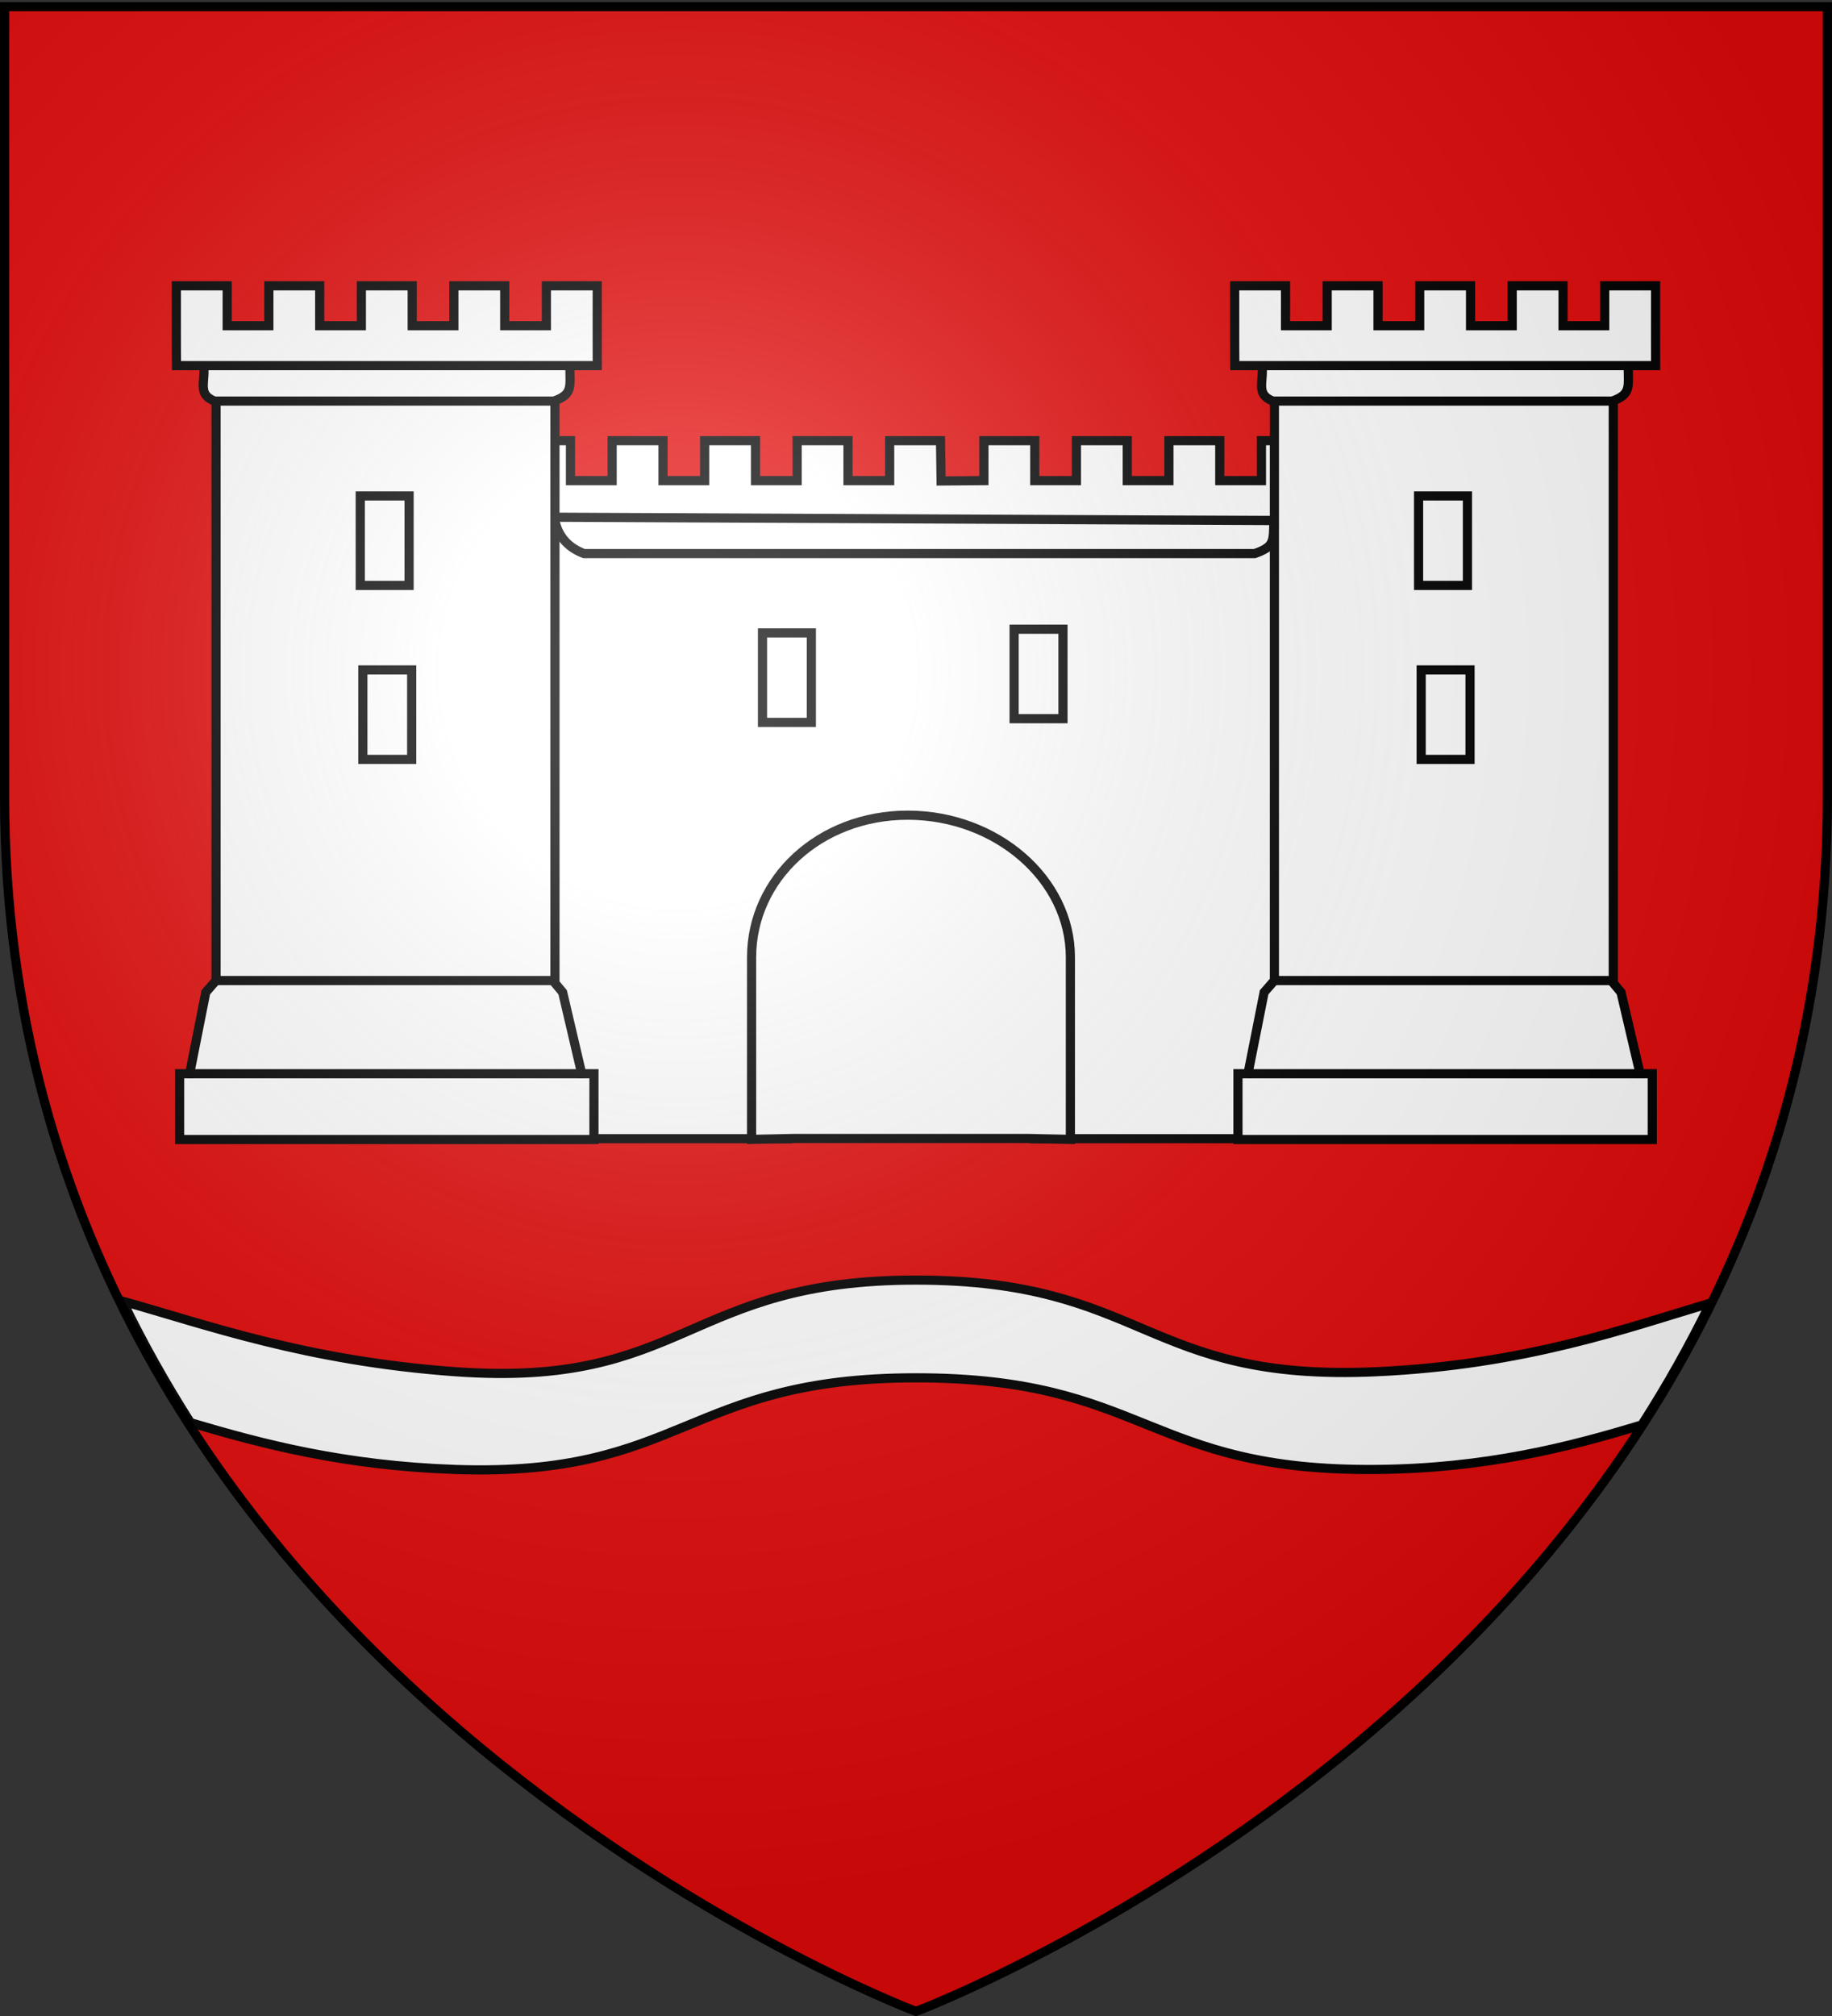
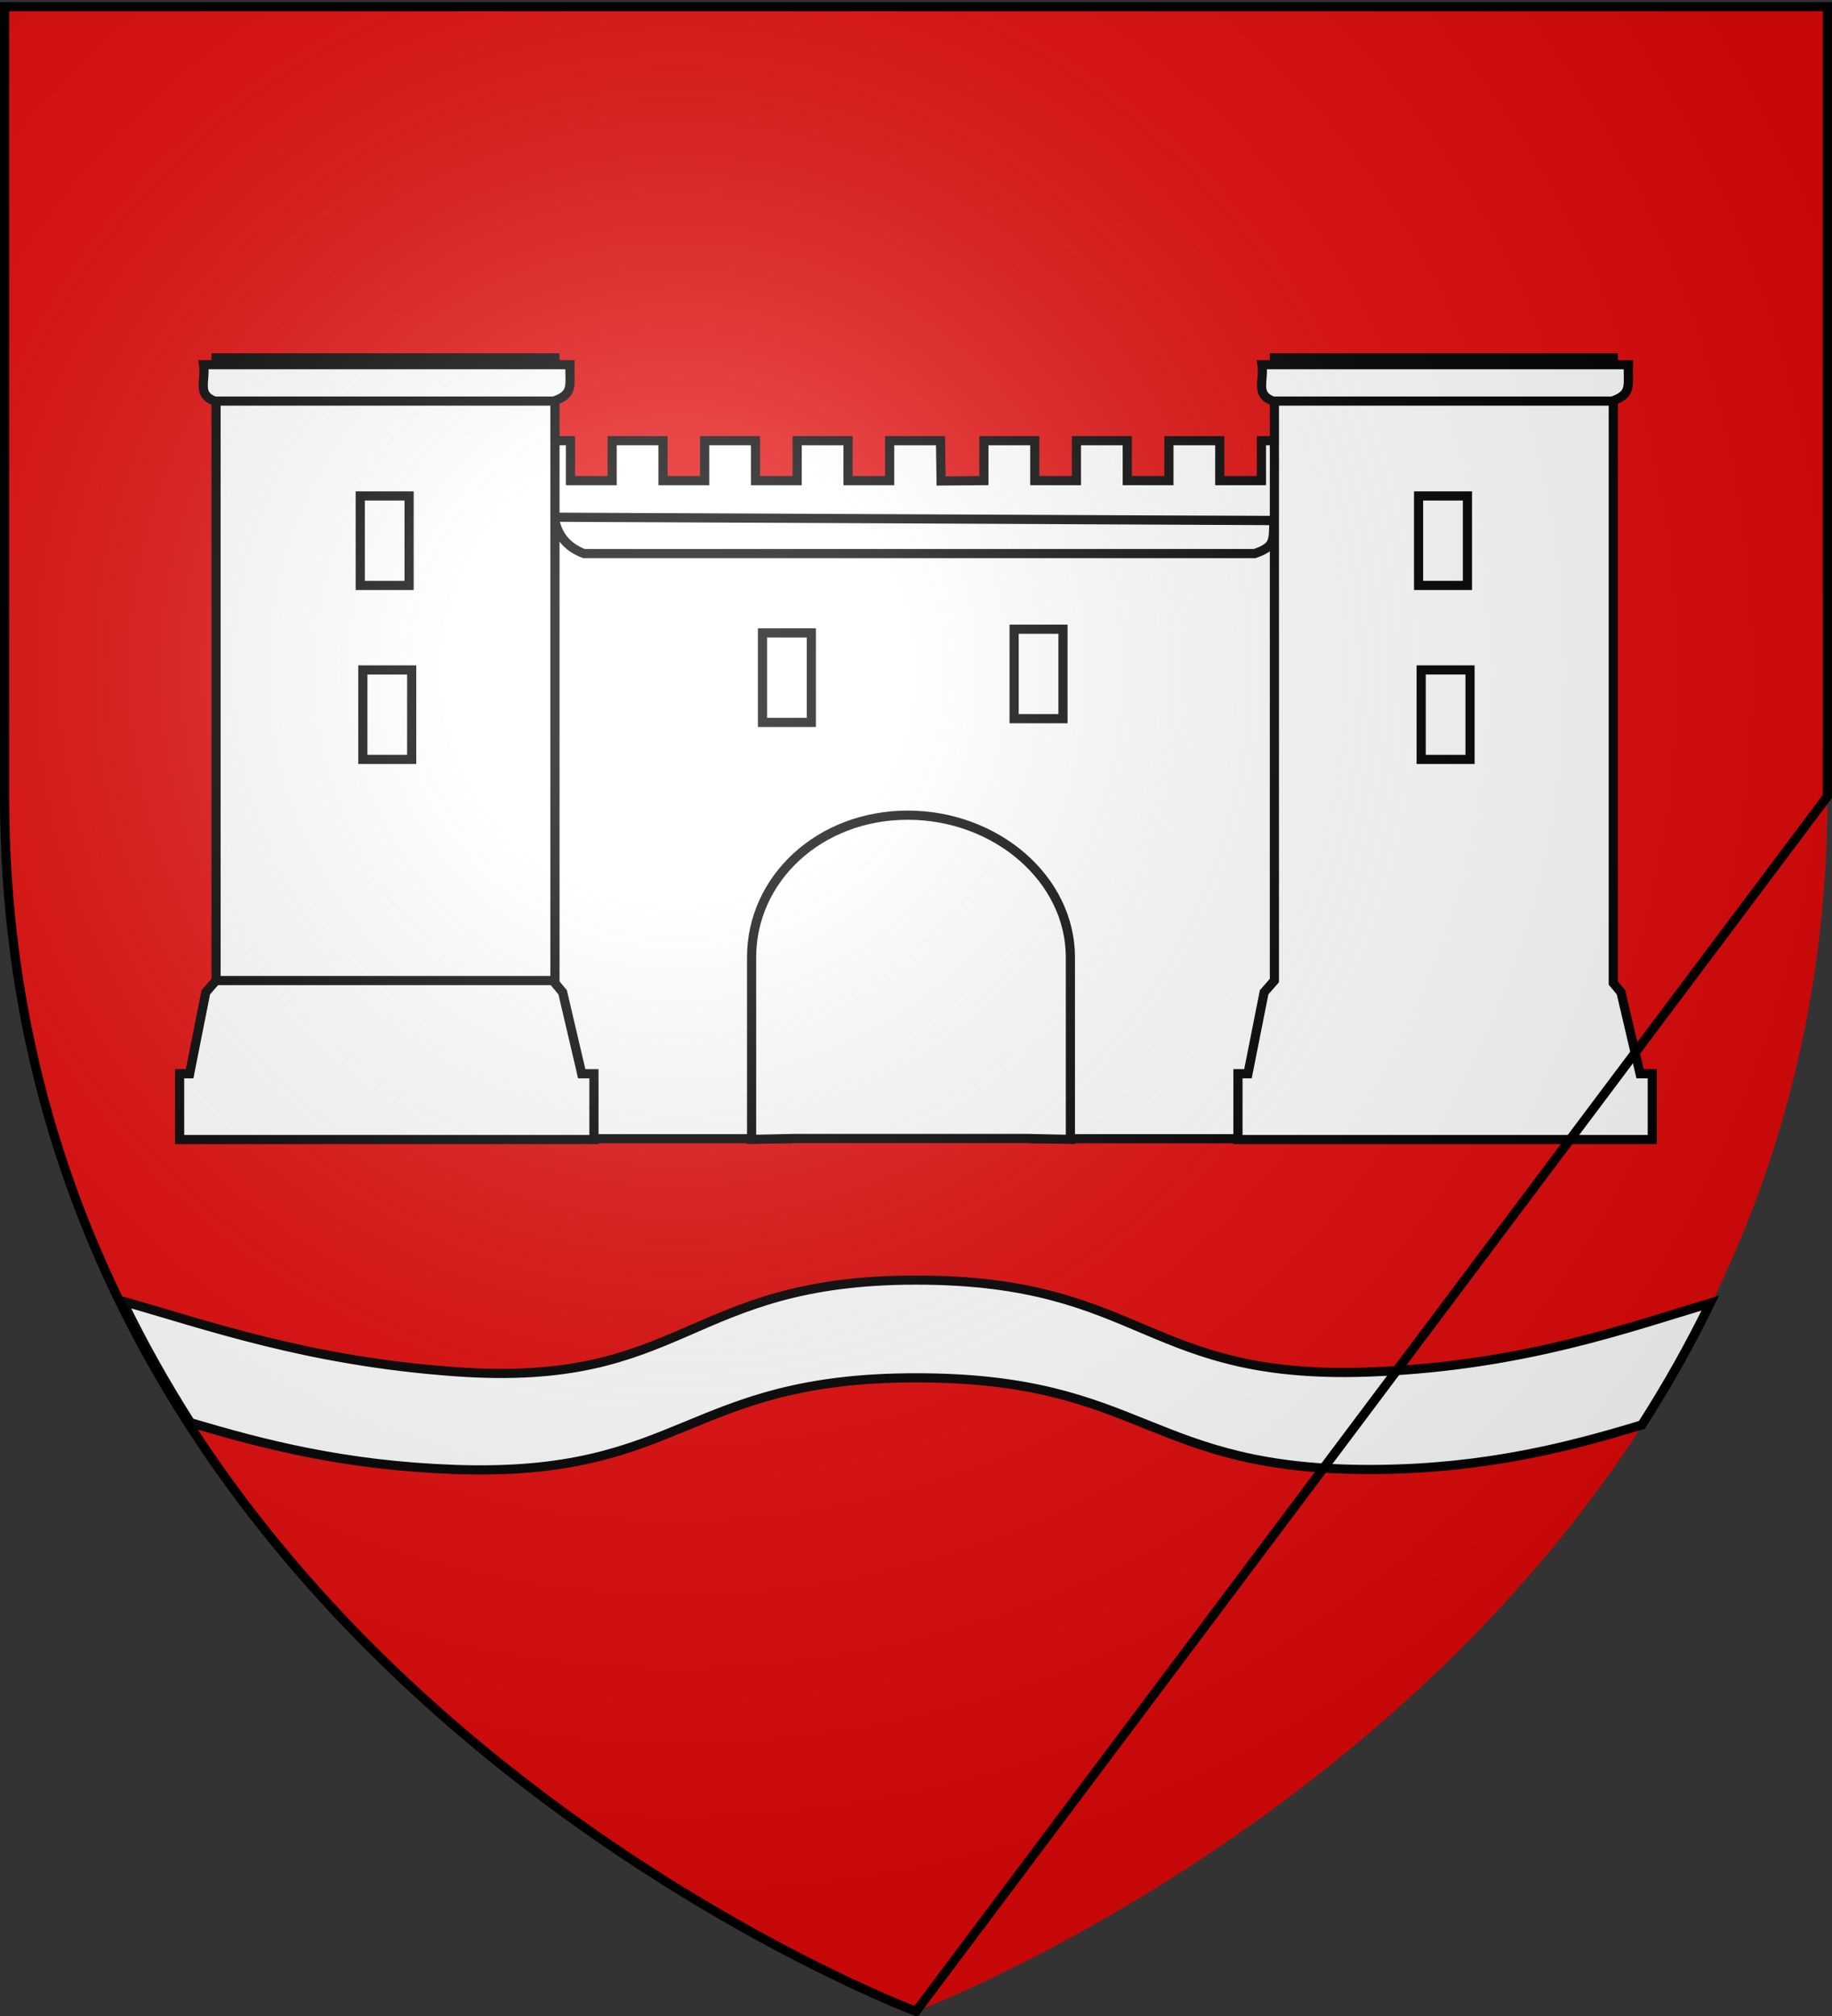
<svg xmlns="http://www.w3.org/2000/svg" xmlns:xlink="http://www.w3.org/1999/xlink" width="600" height="660" version="1.0">
  <rect width="100%" height="100%" fill="#333333" stroke="none" />
  <desc>Flag of Canton of Valais (Wallis)</desc>
  <defs>
    <radialGradient xlink:href="#a" id="e" cx="221.445" cy="226.331" r="300" fx="221.445" fy="226.331" gradientTransform="matrix(1.353 0 0 1.349 -77.63 -85.747)" gradientUnits="userSpaceOnUse" />
    <linearGradient id="a">
      <stop offset="0" style="stop-color:white;stop-opacity:.314" />
      <stop offset=".19" style="stop-color:white;stop-opacity:.251" />
      <stop offset=".6" style="stop-color:#6b6b6b;stop-opacity:.125" />
      <stop offset="1" style="stop-color:black;stop-opacity:.125" />
    </linearGradient>
  </defs>
  <g style="display:inline">
    <path d="M300 658.5s298.5-112.32 298.5-397.772V2.176H1.5v258.552C1.5 546.18 300 658.5 300 658.5" style="fill:#e20909;fill-opacity:1;fill-rule:evenodd;stroke:none;stroke-width:1px;stroke-linecap:butt;stroke-linejoin:miter;stroke-opacity:1" />
    <g style="display:inline">
      <path d="M706.605 702.04c-75.427 0-75.448 35.433-150.875 30-48.78-3.515-81.488-15.374-108.98-23.095 6.746 13.947 14.229 27.199 22.25 39.782 23.46 6.958 50.226 14.045 86.73 15.312 74.564 2.588 75.448-30 150.875-30s75.417 30.661 150.844 30c35.754-.313 63.207-7.388 86.887-14.594 8.073-12.607 15.61-25.892 22.406-39.875-27.249 8.15-60.722 20.245-109.293 22.47-76.124 3.485-75.417-30-150.844-30z" style="display:inline;opacity:1;fill:#fff;fill-opacity:1;fill-rule:evenodd;stroke:#000;stroke-width:3;stroke-linecap:butt;stroke-linejoin:miter;stroke-miterlimit:4;stroke-dasharray:none;stroke-opacity:1" transform="translate(-406.605 -282.964)" />
    </g>
  </g>
  <g style="fill:#fff;fill-opacity:1;stroke:#000;stroke-width:3;stroke-miterlimit:4;stroke-dasharray:none;stroke-opacity:1" transform="translate(55.167 -47.107)">
    <path d="m253.052 204.567 14.022-.116v-13.07h16.652v13.07h13.645v-13.07h16.652v13.07h13.645v-13.07h16.653v13.07h13.645v-13.07h16.652v18.767h-.325v7.368H115.35v-7.368h-.331V191.38h16.652v13.07h13.645v-13.07h16.653v13.07h13.645v-13.07h16.652v13.07h13.645v-13.07h16.652v13.07h13.645v-13.07h16.653zM121.394 219.385v200.516h81.462v-59.205c0-19.84 17.126-35.938 39.487-35.938 22.36 0 41.145 16.098 41.145 35.938V419.9h81.499V219.385Z" style="fill:#fff;fill-opacity:1;stroke:#000;stroke-width:3;stroke-miterlimit:4;stroke-dasharray:none;stroke-opacity:1" />
    <path d="m126.383 216.435 235.663 1.099c-.185 6.82.288 8.509-6.31 10.807H136.1c-5.886-2.217-8.935-6.478-9.718-11.906zM295.395 420.124l-13.904-.301h-76.6l-13.904.3v-59.606c0-25.685 22.181-46.535 51.13-46.535s53.278 20.85 53.278 46.535z" style="fill:#fff;fill-opacity:1;stroke:#000;stroke-width:3;stroke-miterlimit:4;stroke-dasharray:none;stroke-opacity:1" />
    <g id="d" style="fill:#fff;fill-opacity:1;stroke:#000;stroke-width:3;stroke-miterlimit:4;stroke-dasharray:none;stroke-opacity:1" transform="translate(-578.097)">
      <path d="M593.69 164.276v203.84l-3.357 3.84-5.297 26.675h-3.278v21.538h135.697V398.63h-4l-6.253-26.676-2.517-3.01v-204.67Z" style="fill:#fff;fill-opacity:1;stroke:#000;stroke-width:3;stroke-miterlimit:4;stroke-dasharray:none;stroke-opacity:1" />
      <path d="M589.605 166.503h120.003c-.185 6.82 1.334 9.608-5.264 11.906h-111.12c-5.886-2.217-2.836-6.478-3.619-11.906z" style="fill:#fff;fill-opacity:1;stroke:#000;stroke-width:3;stroke-miterlimit:4;stroke-dasharray:none;stroke-opacity:1" />
-       <path d="M580.686 140.673v18.766l.043 7.369h137.819l-.02-7.369v-18.766h-16.653v13.07H688.23v-13.07h-16.652v13.07h-13.645v-13.07H641.28v13.07h-13.645v-13.07h-16.652v13.07h-13.645v-13.07z" style="fill:#fff;fill-opacity:1;stroke:#000;stroke-width:3;stroke-miterlimit:4;stroke-dasharray:none;stroke-opacity:1" />
      <path id="b" d="M641.764 266.432v29.292h15.999v-29.292z" style="fill:#fff;fill-opacity:1;stroke:#000;stroke-width:3;stroke-miterlimit:4;stroke-dasharray:none;stroke-opacity:1" />
      <use xlink:href="#b" width="450.023" height="444.955" style="fill:#fff;fill-opacity:1;stroke:#000;stroke-width:3;stroke-miterlimit:4;stroke-dasharray:none;stroke-opacity:1" transform="translate(-.848 -56.961)" />
    </g>
    <path id="c" d="M194.557 254.313v29.292h16v-29.292z" style="fill:#fff;fill-opacity:1;stroke:#000;stroke-width:3;stroke-miterlimit:4;stroke-dasharray:none;stroke-opacity:1" />
    <use xlink:href="#c" width="450.023" height="444.955" style="fill:#fff;fill-opacity:1;stroke:#000;stroke-width:3;stroke-miterlimit:4;stroke-dasharray:none;stroke-opacity:1" transform="translate(82.412 -1.212)" />
    <use xlink:href="#d" width="450.023" height="444.955" style="fill:#fff;fill-opacity:1;stroke:#000;stroke-width:3;stroke-miterlimit:4;stroke-dasharray:none;stroke-opacity:1" transform="translate(346.616)" />
  </g>
  <path d="M70.76 321.01h110.838" style="fill:none;stroke:#000;stroke-width:3;stroke-linecap:butt;stroke-linejoin:miter;stroke-miterlimit:4;stroke-dasharray:none;stroke-opacity:1" />
  <circle cx="62.106" cy="351.523" r="1.5" style="fill:#000;stroke:none" />
  <circle cx="190.526" cy="351.523" r="1.5" style="fill:#000;stroke:none" />
-   <path d="M62.106 351.523h128.42M417.375 321.01h110.838M408.722 351.523h128.42" style="fill:none;stroke:#000;stroke-width:3;stroke-linecap:butt;stroke-linejoin:miter;stroke-miterlimit:4;stroke-dasharray:none;stroke-opacity:1" />
  <g style="display:inline">
    <path d="M300 658.5s298.5-112.32 298.5-397.772V2.176H1.5v258.552C1.5 546.18 300 658.5 300 658.5" style="opacity:1;fill:url(#e);fill-opacity:1;fill-rule:evenodd;stroke:none;stroke-width:1px;stroke-linecap:butt;stroke-linejoin:miter;stroke-opacity:1" />
  </g>
-   <path d="M300 658.5S1.5 546.18 1.5 260.728V2.176h597v258.552C598.5 546.18 300 658.5 300 658.5z" style="opacity:1;fill:none;fill-opacity:1;fill-rule:evenodd;stroke:#000;stroke-width:3;stroke-linecap:butt;stroke-linejoin:miter;stroke-miterlimit:4;stroke-dasharray:none;stroke-opacity:1" />
+   <path d="M300 658.5S1.5 546.18 1.5 260.728V2.176h597v258.552z" style="opacity:1;fill:none;fill-opacity:1;fill-rule:evenodd;stroke:#000;stroke-width:3;stroke-linecap:butt;stroke-linejoin:miter;stroke-miterlimit:4;stroke-dasharray:none;stroke-opacity:1" />
</svg>